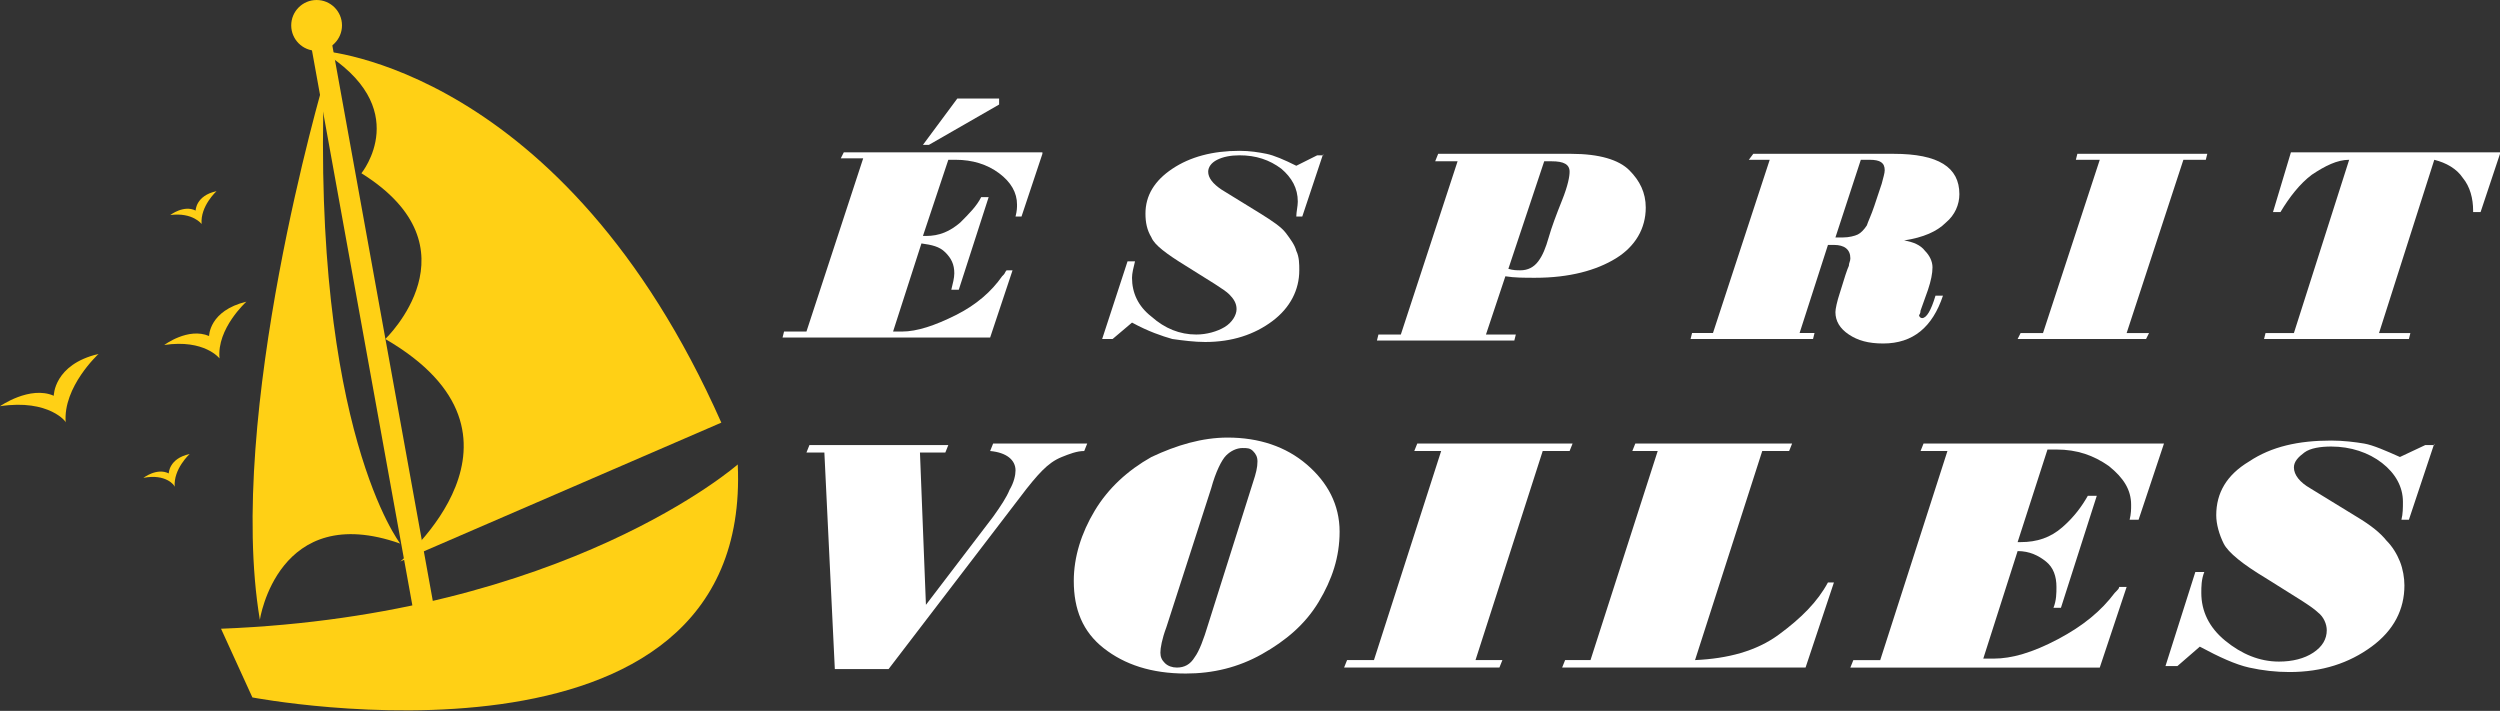
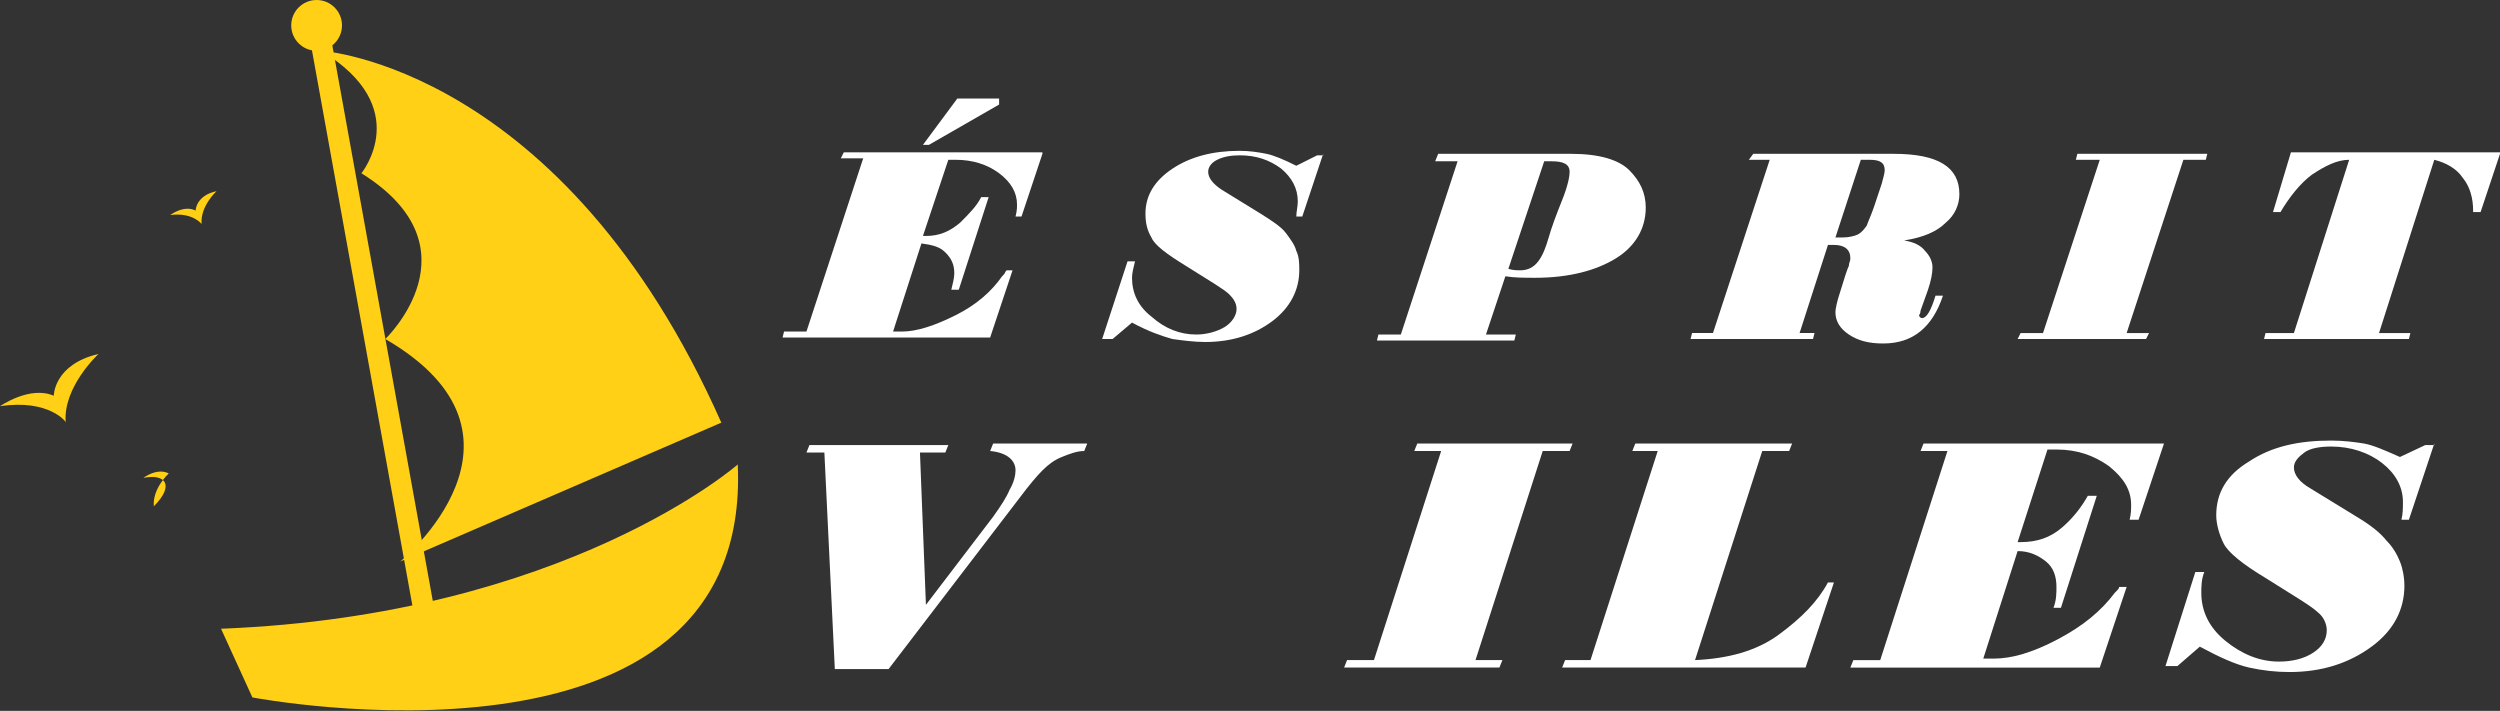
<svg xmlns="http://www.w3.org/2000/svg" version="1.1" id="Layer_1" x="0px" y="0px" width="167.4px" height="47.6px" viewBox="0 0 167.4 47.6" style="enable-background:new 0 0 167.4 47.6;" xml:space="preserve">
  <rect x="0" y="0" width="167.4" height="47.6" fill="#333333" stroke="none" />
  <style type="text/css">
	.st0{fill:#FFFFFF;}
	.st1{fill:#FFD015;}
</style>
  <g>
    <path class="st0" d="M69.8,10.3l-1.4,4.2H68c0.1-0.4,0.1-0.6,0.1-0.8c0-0.8-0.4-1.5-1.2-2.1c-0.8-0.6-1.8-0.9-2.9-0.9h-0.5   l-1.7,5.1H62c0.9,0,1.6-0.3,2.3-0.9c0.6-0.6,1.1-1.1,1.4-1.7h0.5l-2,6.2h-0.5c0.1-0.4,0.2-0.8,0.2-1.1c0-0.6-0.2-1-0.6-1.4   s-0.9-0.5-1.6-0.6l-1.9,5.9h0.6c1,0,2.2-0.4,3.6-1.1c1.4-0.7,2.4-1.6,3.1-2.6l0.1-0.1c0.1-0.1,0.1-0.2,0.2-0.3h0.4l-1.5,4.5H52.4   l0.1-0.4H54l3.8-11.6h-1.5l0.2-0.4H69.8z M66.9,7l-4.7,2.7h-0.4l2.3-3.1h2.8V7z" />
    <path class="st0" d="M88.6,10.3l-1.4,4.2h-0.4c0-0.3,0.1-0.7,0.1-1c0-0.9-0.4-1.6-1.1-2.2c-0.8-0.6-1.7-0.9-2.8-0.9   c-0.6,0-1.1,0.1-1.5,0.3s-0.6,0.5-0.6,0.8c0,0.4,0.3,0.8,0.9,1.2l2.6,1.6c0.8,0.5,1.4,0.9,1.7,1.3c0.3,0.4,0.6,0.8,0.7,1.2   c0.2,0.4,0.2,0.9,0.2,1.3c0,1.3-0.6,2.5-1.8,3.4c-1.2,0.9-2.7,1.4-4.5,1.4c-0.7,0-1.5-0.1-2.2-0.2c-0.7-0.2-1.6-0.5-2.7-1.1   l-1.3,1.1h-0.7l1.7-5.2h0.5c-0.1,0.4-0.2,0.8-0.2,1.1c0,1,0.4,1.9,1.3,2.6c0.9,0.8,1.9,1.2,3,1.2c0.7,0,1.4-0.2,1.9-0.5   c0.5-0.3,0.8-0.8,0.8-1.2c0-0.4-0.2-0.7-0.5-1c-0.3-0.3-1.3-0.9-2.9-1.9c-1.3-0.8-2.1-1.4-2.3-1.9c-0.3-0.5-0.4-1-0.4-1.6   c0-1.2,0.6-2.2,1.8-3c1.2-0.8,2.7-1.2,4.5-1.2c0.7,0,1.3,0.1,1.8,0.2s1.2,0.4,2,0.8l1.4-0.7H88.6z" />
    <path class="st0" d="M96.3,10.3h8.9c1.9,0,3.2,0.4,3.9,1.1c0.7,0.7,1.1,1.5,1.1,2.5c0,1.4-0.7,2.6-2,3.4c-1.3,0.8-3.1,1.3-5.4,1.3   c-0.7,0-1.4,0-2-0.1l-1.3,3.9h2l-0.1,0.4h-9.2l0.1-0.4h1.5l3.8-11.6h-1.5L96.3,10.3z M101,18c0.3,0.1,0.6,0.1,0.8,0.1   c0.5,0,0.9-0.2,1.2-0.6c0.3-0.4,0.5-0.9,0.7-1.6c0.2-0.7,0.5-1.5,0.9-2.5c0.4-1,0.5-1.6,0.5-1.9c0-0.5-0.4-0.7-1.2-0.7h-0.5L101,18   z" />
    <path class="st0" d="M117.4,10.3h9.4c3,0,4.4,0.9,4.4,2.7c0,0.7-0.3,1.4-0.9,1.9c-0.6,0.6-1.5,1-2.8,1.2v0c0.6,0.1,1.1,0.3,1.4,0.7   c0.3,0.3,0.5,0.7,0.5,1.1c0,0.4-0.1,0.9-0.3,1.5l-0.5,1.4c0,0.2-0.1,0.3-0.1,0.3c0,0.1,0.1,0.2,0.2,0.2c0.3,0,0.6-0.5,0.9-1.5h0.5   c-0.7,2.1-2,3.2-4,3.2c-1,0-1.7-0.2-2.3-0.6s-0.9-0.9-0.9-1.5c0-0.2,0.1-0.7,0.3-1.3c0.3-1,0.5-1.6,0.6-1.8c0-0.2,0.1-0.3,0.1-0.5   c0-0.6-0.4-0.9-1.1-0.9h-0.4l-1.9,5.9h1l-0.1,0.4h-8.2l0.1-0.4h1.4l3.8-11.6h-1.4L117.4,10.3z M122.9,15.9h0.5c0.4,0,0.8-0.1,1-0.2   c0.2-0.1,0.4-0.3,0.6-0.6c0.1-0.3,0.3-0.7,0.5-1.3l0.5-1.5c0.1-0.4,0.2-0.7,0.2-0.9c0-0.5-0.3-0.7-1-0.7h-0.6L122.9,15.9z" />
    <path class="st0" d="M147.8,10.3l-0.1,0.4h-1.5l-3.8,11.6h1.5l-0.2,0.4h-8.6l0.2-0.4h1.5l3.8-11.6H139l0.1-0.4H147.8z" />
    <path class="st0" d="M167.4,10.3l-1.3,3.9h-0.5v-0.1c0-0.8-0.2-1.6-0.7-2.2c-0.4-0.6-1.1-1-1.9-1.2l-3.7,11.6h2.1l-0.1,0.4h-9.7   l0.1-0.4h1.9l3.7-11.6c-0.8,0-1.6,0.4-2.5,1c-0.8,0.6-1.5,1.5-2.1,2.5h-0.5l1.2-4H167.4z" />
    <path class="st0" d="M72.8,29.7l-0.2,0.5c-0.5,0-1,0.2-1.5,0.4s-0.9,0.5-1.3,0.9c-0.4,0.4-0.9,1-1.5,1.8l-8.8,11.5h-3.6l-0.7-14.5   H54l0.2-0.5h9.3l-0.2,0.5h-1.7L62,40.5l4.5-5.9c0.5-0.7,0.9-1.3,1.1-1.8c0.3-0.5,0.4-1,0.4-1.3c0-0.7-0.6-1.2-1.7-1.3l0.2-0.5H72.8   z" />
-     <path class="st0" d="M82.2,29.3c2.1,0,3.9,0.6,5.3,1.8c1.4,1.2,2.2,2.7,2.2,4.5c0,1.7-0.5,3.2-1.4,4.7c-0.9,1.5-2.2,2.6-3.8,3.5   c-1.6,0.9-3.3,1.3-5.1,1.3c-2.3,0-4.1-0.6-5.5-1.7c-1.4-1.1-2-2.6-2-4.5c0-1.6,0.5-3.2,1.4-4.7c0.9-1.5,2.2-2.7,3.8-3.6   C78.8,29.8,80.5,29.3,82.2,29.3z M83.9,32.3c0.2-0.6,0.3-1,0.3-1.4c0-0.3-0.1-0.5-0.3-0.7S83.5,30,83.2,30c-0.4,0-0.8,0.2-1.1,0.5   c-0.3,0.3-0.7,1.1-1,2.2l-3,9.3c-0.3,0.8-0.4,1.4-0.4,1.7c0,0.3,0.1,0.5,0.3,0.7c0.2,0.2,0.5,0.3,0.8,0.3c0.5,0,0.9-0.2,1.2-0.7   c0.3-0.4,0.6-1.2,0.9-2.2L83.9,32.3z" />
    <path class="st0" d="M105.3,29.7l-0.2,0.5h-1.8l-4.5,14h1.8l-0.2,0.5H90l0.2-0.5H92l4.5-14h-1.8l0.2-0.5H105.3z" />
    <path class="st0" d="M122.8,39l-1.9,5.7h-16.3l0.2-0.5h1.7l4.5-14h-1.7l0.2-0.5H120l-0.2,0.5h-1.8l-4.5,14c2.2-0.1,4.1-0.6,5.6-1.7   s2.6-2.2,3.3-3.5H122.8z" />
    <path class="st0" d="M144.9,29.7l-1.7,5.1h-0.6c0.1-0.4,0.1-0.7,0.1-1c0-1-0.5-1.8-1.5-2.6c-1-0.7-2.1-1.1-3.5-1.1h-0.6l-2,6.2h0.2   c1.1,0,2-0.3,2.8-1c0.8-0.7,1.3-1.4,1.7-2.1h0.6l-2.4,7.5h-0.5c0.2-0.5,0.2-1,0.2-1.4c0-0.7-0.2-1.3-0.7-1.7   c-0.5-0.4-1.1-0.7-1.9-0.7l-2.3,7.2h0.7c1.2,0,2.6-0.4,4.3-1.3c1.7-0.9,2.9-1.9,3.8-3.1l0.1-0.1c0.1-0.1,0.2-0.2,0.2-0.3h0.5   l-1.8,5.4h-16.7l0.2-0.5h1.8l4.5-14h-1.8l0.2-0.5H144.9z" />
    <path class="st0" d="M163,29.7l-1.7,5.1h-0.5c0.1-0.4,0.1-0.8,0.1-1.2c0-1-0.5-1.9-1.4-2.6c-0.9-0.7-2.1-1.1-3.4-1.1   c-0.7,0-1.4,0.1-1.8,0.4s-0.7,0.6-0.7,1c0,0.5,0.4,1,1.1,1.4l3.1,1.9c1,0.6,1.6,1.1,2,1.6c0.4,0.4,0.7,0.9,0.9,1.4   c0.2,0.5,0.3,1.1,0.3,1.6c0,1.6-0.7,3-2.2,4.1c-1.5,1.1-3.3,1.7-5.5,1.7c-0.9,0-1.8-0.1-2.7-0.3c-0.9-0.2-2-0.7-3.3-1.4l-1.5,1.3   H145l2-6.3h0.6c-0.2,0.5-0.2,1-0.2,1.4c0,1.2,0.5,2.3,1.6,3.2c1.1,0.9,2.3,1.4,3.6,1.4c0.9,0,1.7-0.2,2.3-0.6   c0.6-0.4,0.9-0.9,0.9-1.5c0-0.4-0.2-0.9-0.6-1.2c-0.4-0.4-1.6-1.1-3.5-2.3c-1.5-0.9-2.5-1.7-2.8-2.3s-0.5-1.3-0.5-1.9   c0-1.5,0.7-2.7,2.2-3.6c1.5-1,3.3-1.4,5.5-1.4c0.8,0,1.6,0.1,2.2,0.2s1.5,0.5,2.4,0.9l1.7-0.8H163z" />
  </g>
  <g id="XMLID_24657_">
    <path id="XMLID_24665_" class="st1" d="M21.5,3.4c0,0,16.2,1,26.8,24.9l-21.5,9.3c0,0,10.2-8.4-1-14.9c0,0,6.4-6.1-1.6-11.1   C24.2,11.6,27.8,7.2,21.5,3.4z" />
-     <path id="XMLID_24664_" class="st1" d="M26.8,36.4c0,0-5.9-7.6-5.1-31c0,0-6.6,22.4-4.3,36.1C17.4,41.5,18.6,33.5,26.8,36.4z" />
    <rect id="XMLID_24663_" x="24.1" y="0.7" transform="matrix(0.984 -0.178 0.178 0.984 -3.353 4.745)" class="st1" width="1.4" height="40.7" />
    <circle id="XMLID_24662_" class="st1" cx="21.2" cy="1.7" r="1.7" />
-     <path id="XMLID_24661_" class="st1" d="M11,23.1c0,0,1.6-1.2,3-0.6c0,0,0-1.7,2.5-2.3c0,0-2,1.8-1.8,3.8C14.7,24,13.7,22.7,11,23.1   z" />
    <path id="XMLID_24660_" class="st1" d="M11.4,14.4c0,0,0.9-0.7,1.7-0.3c0,0,0-1,1.4-1.3c0,0-1.1,1-1,2.2   C13.5,15,12.9,14.2,11.4,14.4z" />
-     <path id="XMLID_24659_" class="st1" d="M9.6,32c0,0,0.9-0.7,1.7-0.3c0,0,0-1,1.4-1.3c0,0-1.1,1-1,2.2C11.7,32.5,11.1,31.7,9.6,32z" />
+     <path id="XMLID_24659_" class="st1" d="M9.6,32c0,0,0.9-0.7,1.7-0.3c0,0-1.1,1-1,2.2C11.7,32.5,11.1,31.7,9.6,32z" />
    <path id="XMLID_24658_" class="st1" d="M0,27.2c0,0,2-1.4,3.6-0.7c0,0,0-2.1,3-2.8c0,0-2.4,2.2-2.2,4.6C4.5,28.3,3.3,26.7,0,27.2z" />
  </g>
  <g id="XMLID_24655_">
    <path id="XMLID_24656_" class="st1" d="M14.8,42.1l2.1,4.6c0,0,33.5,6.4,32.5-15.6C49.4,31.1,37.9,41.2,14.8,42.1z" />
  </g>
</svg>